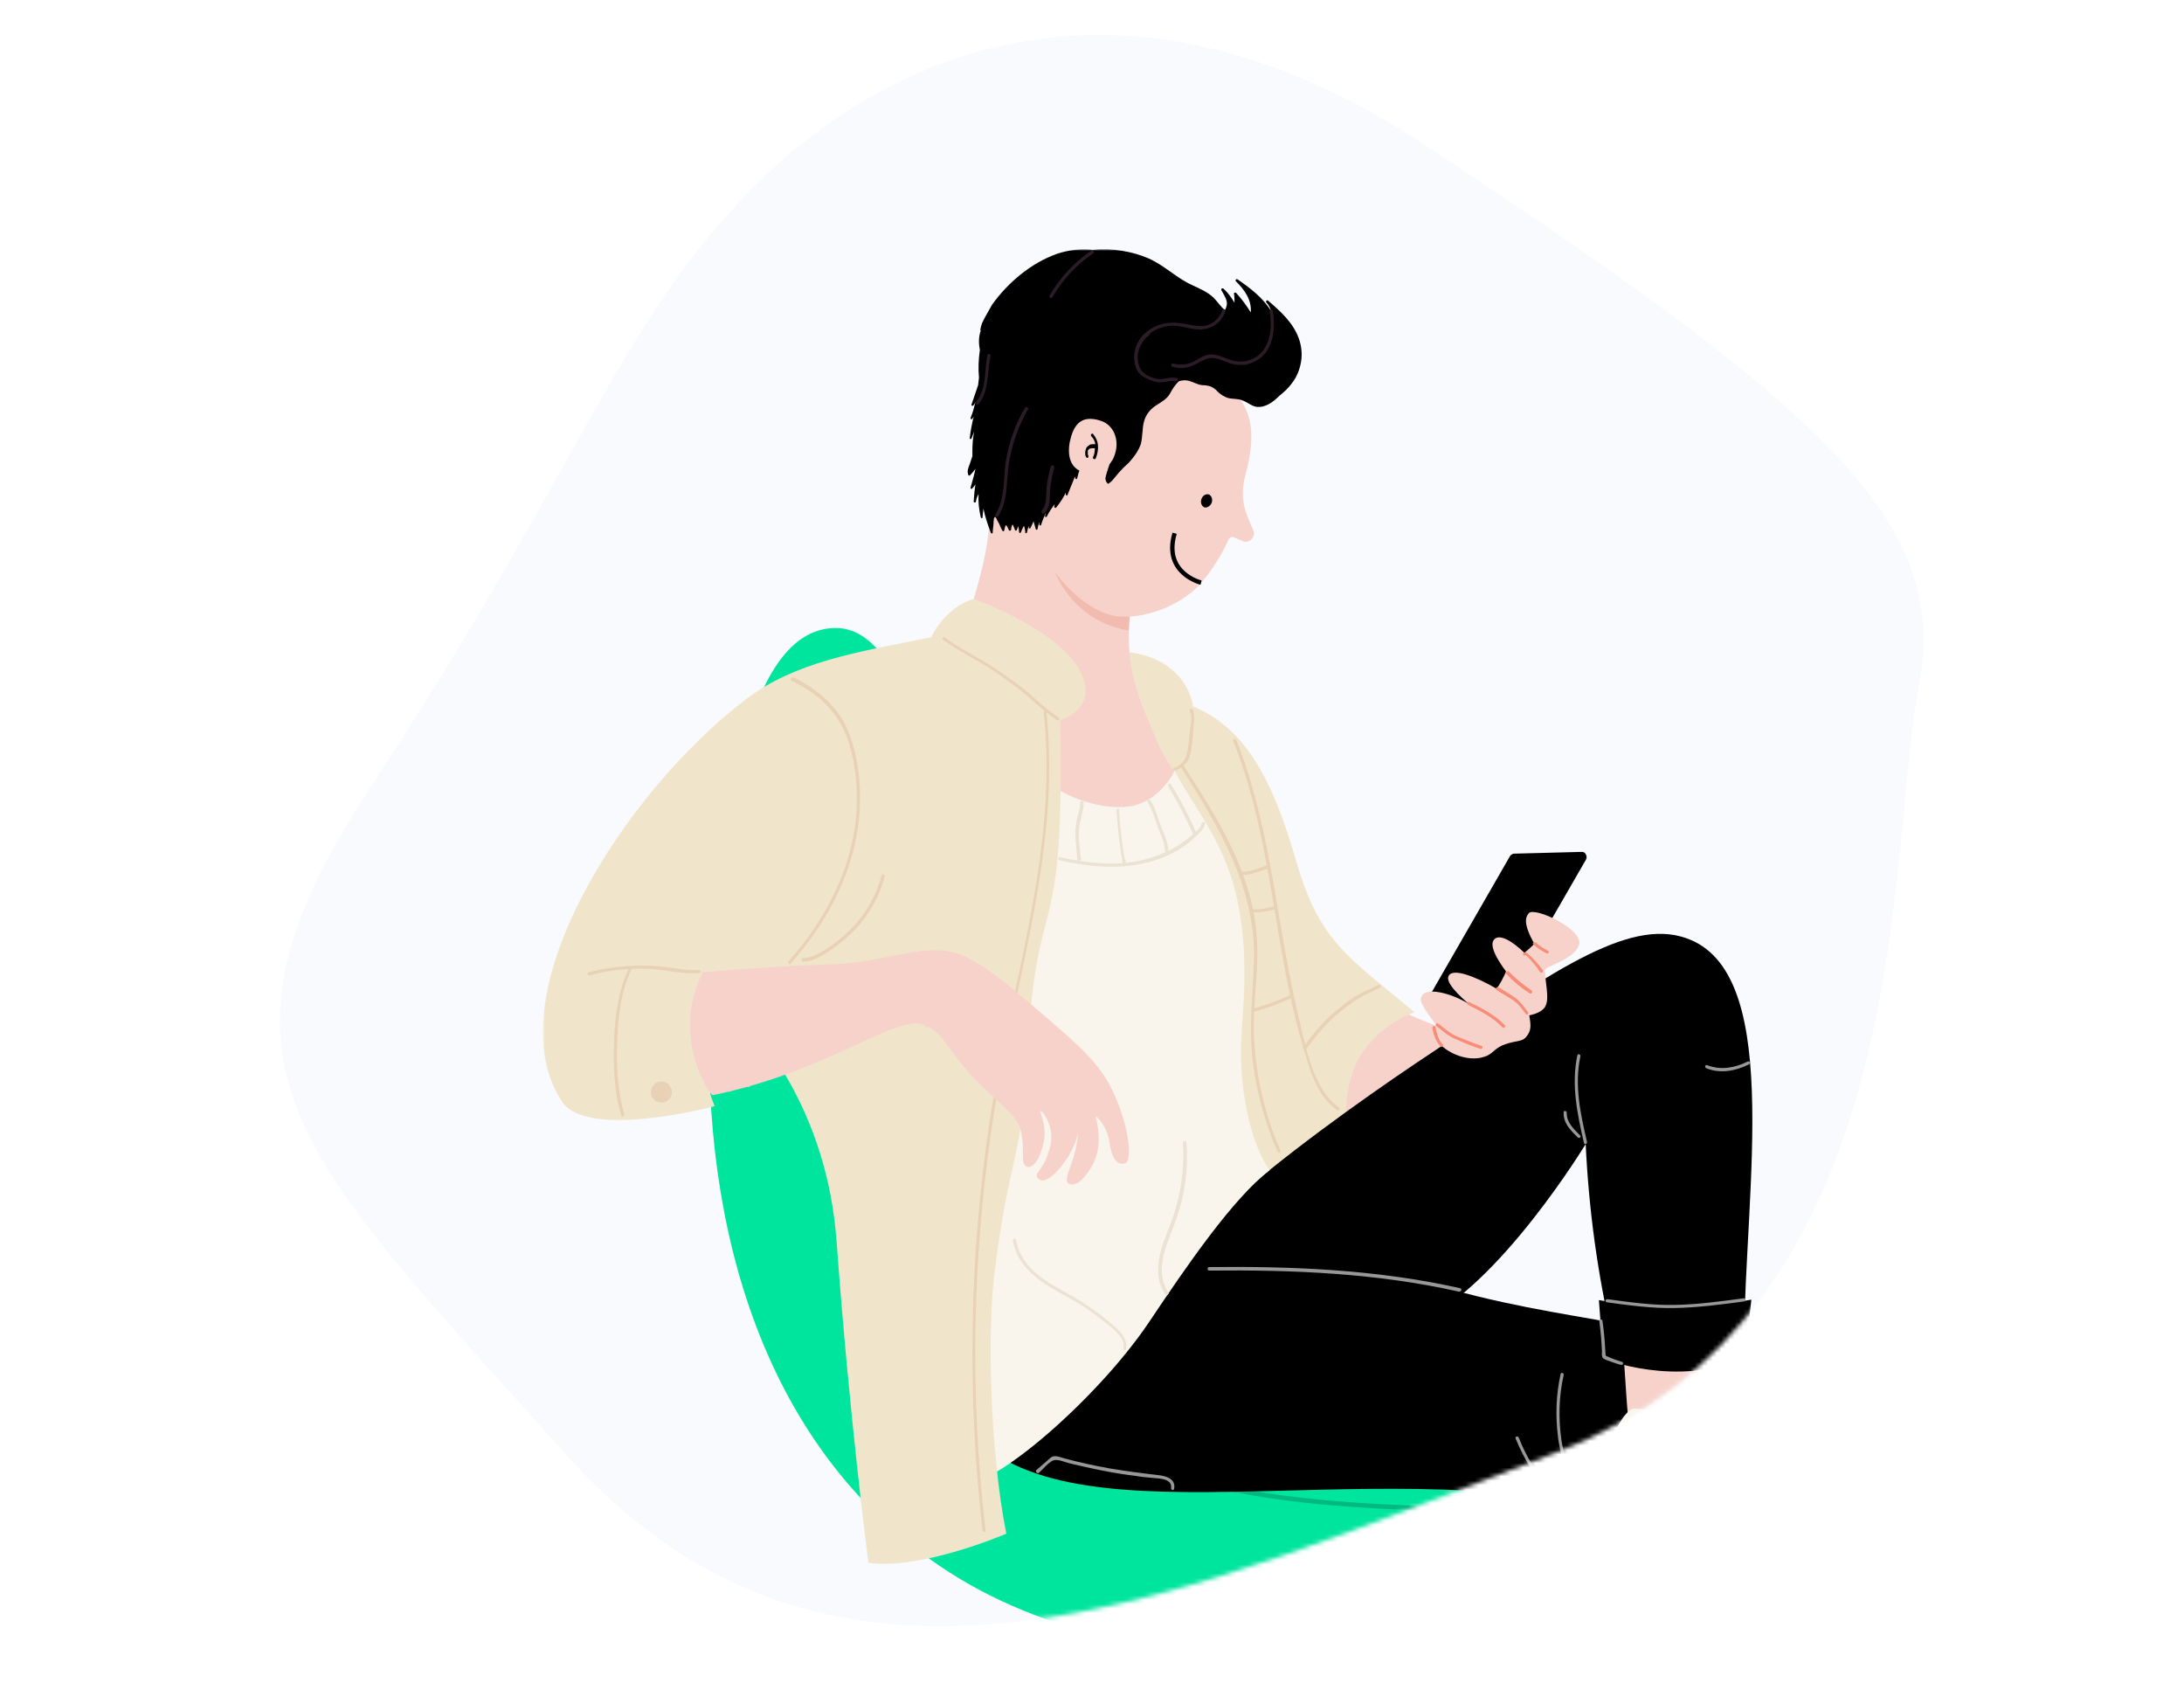
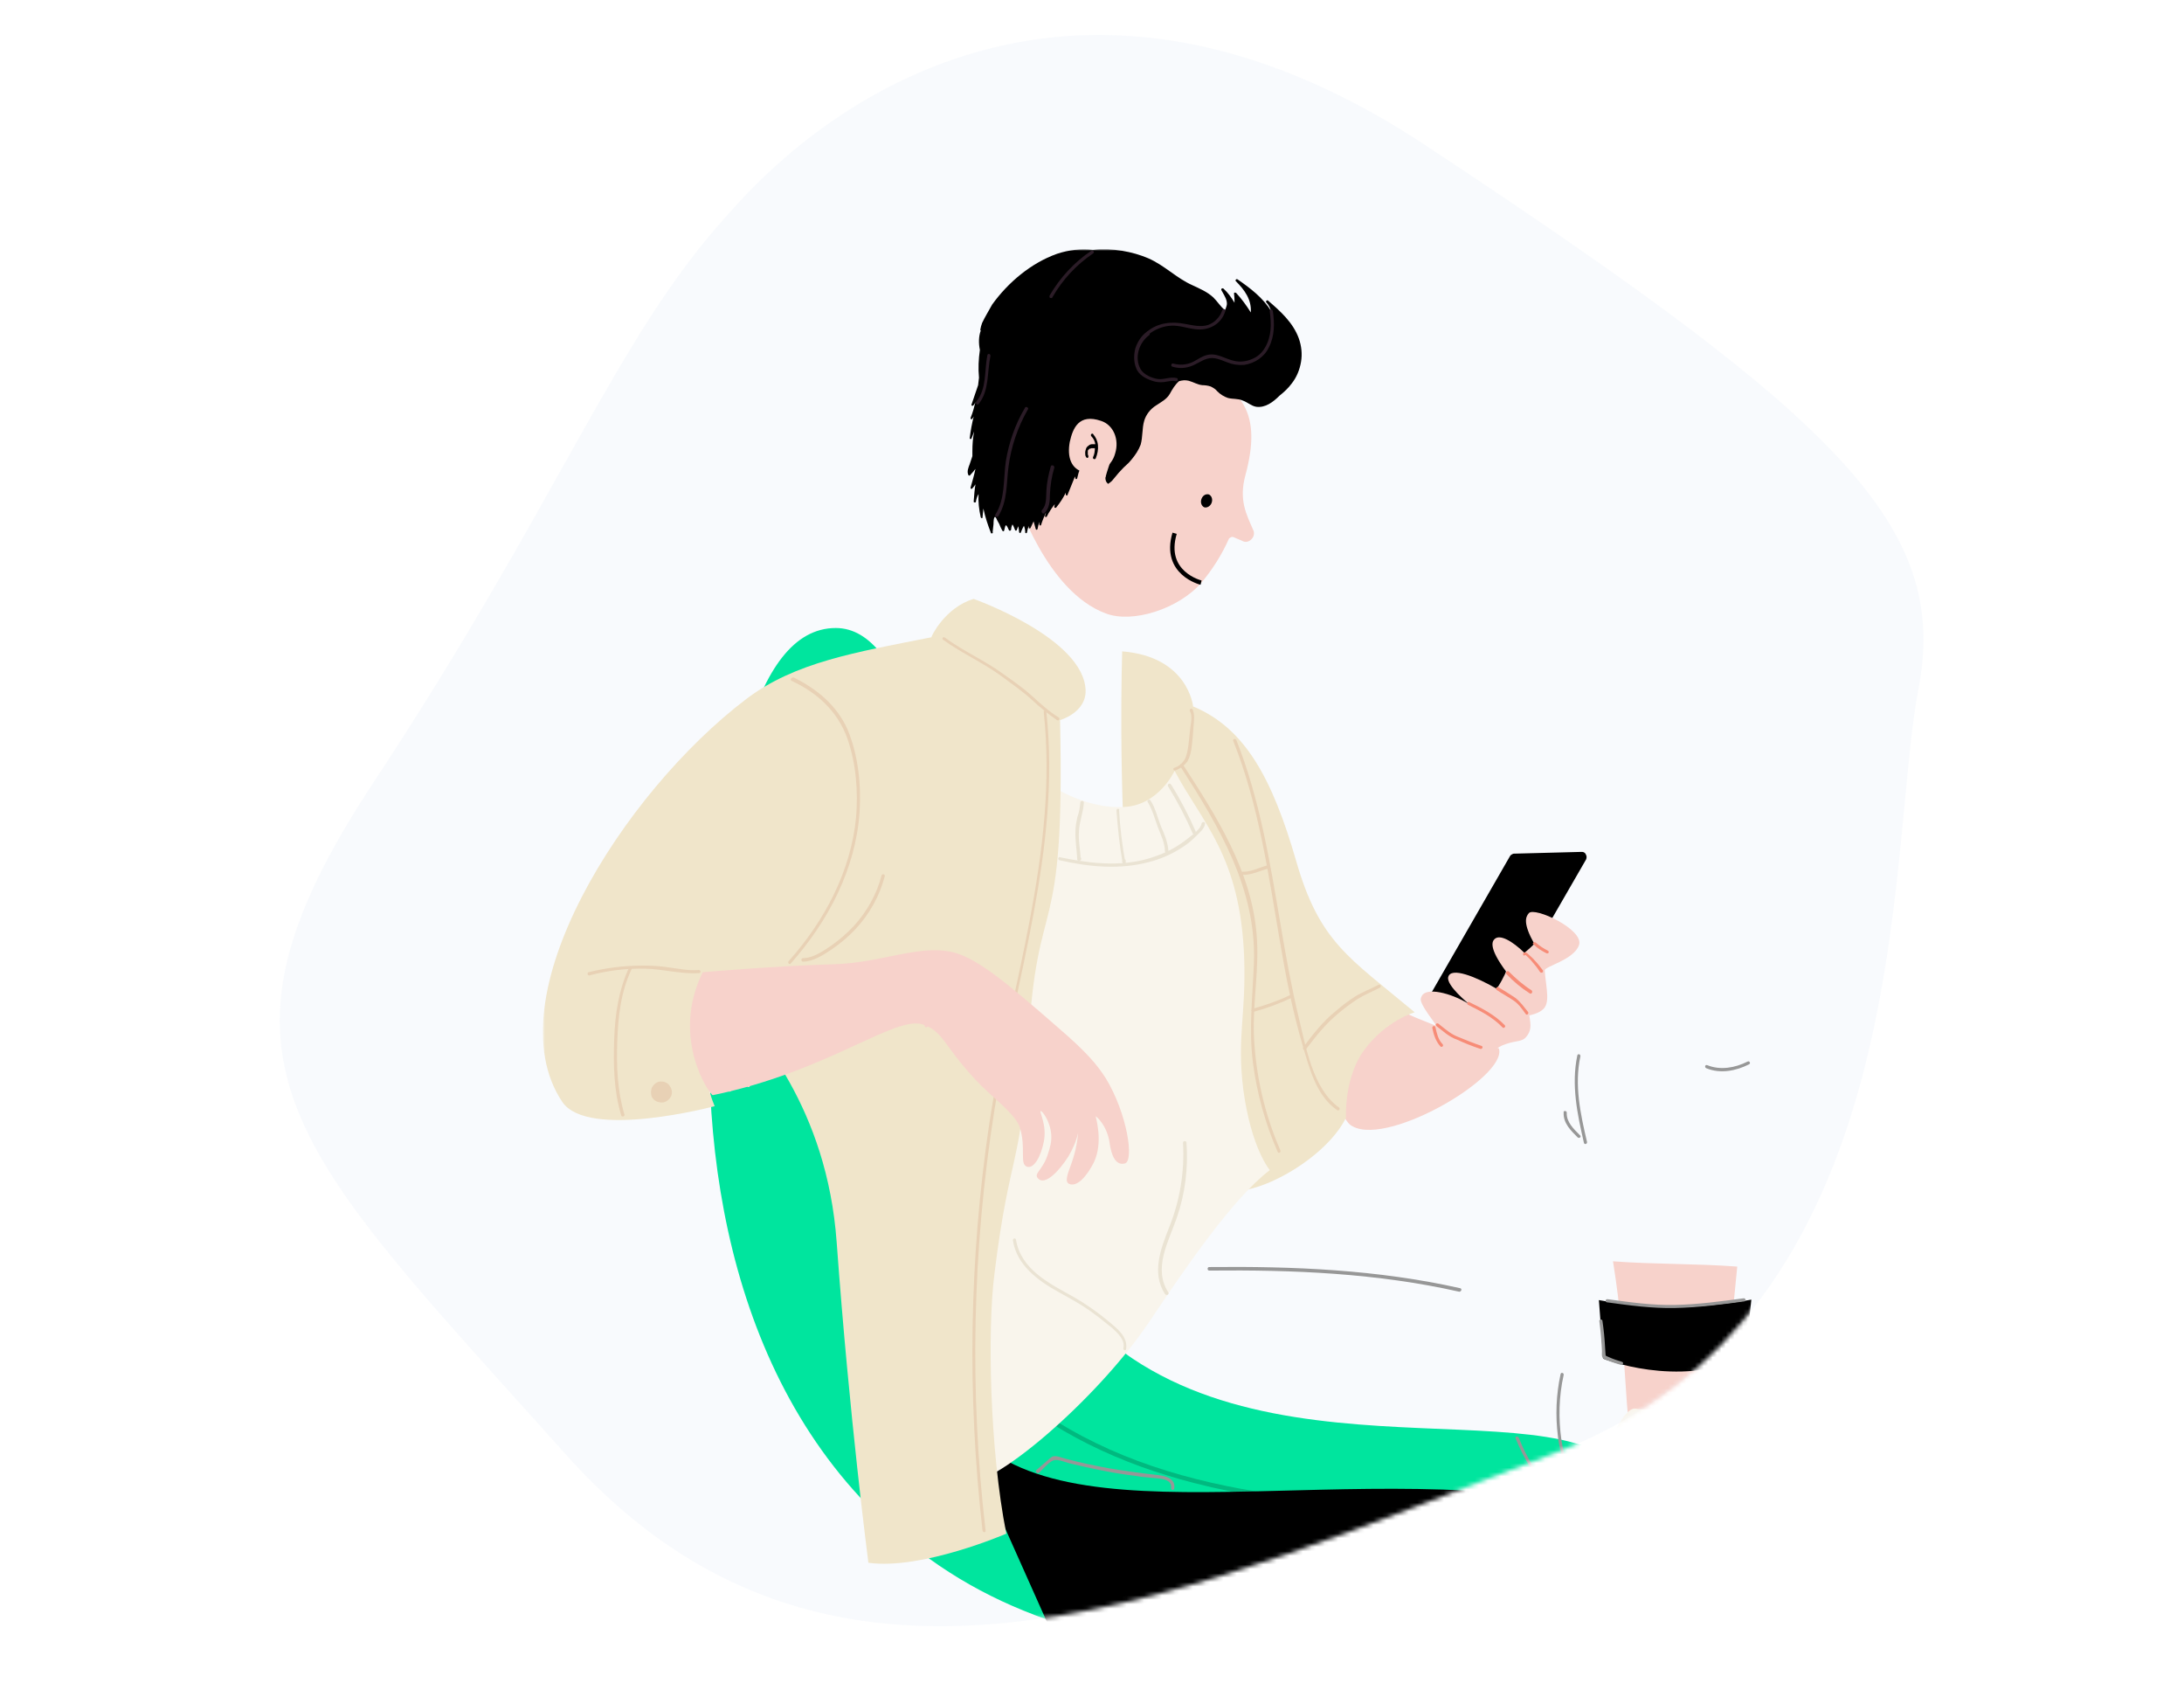
<svg xmlns="http://www.w3.org/2000/svg" xmlns:xlink="http://www.w3.org/1999/xlink" version="1.1" id="Layer_1" x="0px" y="0px" viewBox="0 0 495.7 383.5" style="enable-background:new 0 0 495.7 383.5;" xml:space="preserve">
  <style type="text/css">
	.st0{clip-path:url(#SVGID_00000014619202146274353360000007846807037008802206_);}
	.st1{fill-rule:evenodd;clip-rule:evenodd;fill:#F6F8FC;fill-opacity:0.7;}
	.st2{fill-rule:evenodd;clip-rule:evenodd;fill:#F4FAF8;filter:url(#Adobe_OpacityMaskFilter);}
	.st3{mask:url(#mask0_2_1624_00000114044895736295593560000013761220491893140908_);}
	.st4{fill:#00E59E;}
	.st5{opacity:0.8;}
	.st6{opacity:0.8;fill:#01A06D;enable-background:new    ;}
	.st7{fill:#F7D2CB;}
	.st8{fill:#F0E5CA;}
	.st9{fill:#F9F5EC;}
	.st10{opacity:0.3;}
	.st11{fill:#E68770;}
	.st12{fill:#2B1C27;}
	.st13{fill:#979797;}
	.st14{fill:#E8D1B5;}
	.st15{fill:#EAE3D3;}
	.st16{fill:#F78C77;}
	.st17{fill:none;stroke:#000000;stroke-miterlimit:10;}
</style>
  <g>
    <defs>
      <rect id="SVGID_1_" x="56.4" width="383" height="391.1" />
    </defs>
    <clipPath id="SVGID_00000010293908040607845980000004476222018431738264_">
      <use xlink:href="#SVGID_1_" style="overflow:visible;" />
    </clipPath>
    <g style="clip-path:url(#SVGID_00000010293908040607845980000004476222018431738264_);">
      <path class="st1" d="M165.1,48.8c5.3-5.8,64.5-77.9,158.5-15.8c94,62.1,119,86.3,111.8,123.5c-7.2,37.2,0,141.8-82.3,173.1    c-82.3,31.3-162.4,70.1-224.7,0.4C66,260.3,42.7,241.3,84.8,177.5C126.9,113.7,139.9,76.4,165.1,48.8z" />
      <defs>
        <filter id="Adobe_OpacityMaskFilter" filterUnits="userSpaceOnUse" x="123.2" y="56.5" width="303.1" height="449.9">
          <feColorMatrix type="matrix" values="1 0 0 0 0  0 1 0 0 0  0 0 1 0 0  0 0 0 1 0" />
        </filter>
      </defs>
      <mask maskUnits="userSpaceOnUse" x="123.2" y="56.5" width="303.1" height="449.9" id="mask0_2_1624_00000114044895736295593560000013761220491893140908_">
        <path class="st2" d="M165.1,48.8c5.3-5.8,64.5-77.9,158.5-15.8c94,62.1,119,86.3,111.8,123.5c-7.2,37.2,0,141.8-82.3,173.1     c-82.3,31.3-162.4,70.1-224.7,0.4C66,260.3,42.7,241.3,84.8,177.5C126.9,113.7,139.9,76.4,165.1,48.8z" />
      </mask>
      <g class="st3">
        <path d="M224.8,506.4l47.5-141.8h15.8l46.5,141.8h-11.8l-42.7-130l-43.6,130H224.8z" />
        <path class="st4" d="M372,344.9c0,3.3-2.5,8.2-9.7,12c-29.4,15.8-100.5,31.5-149.2-1.7c-43-29.4-54.3-83.2-51.8-129.3     c2.4-45.4,9.3-83.4,28.4-83.4c32.1,0,26.6,138.7,67.4,165.8C301.5,337.9,372.1,309.5,372,344.9z" />
        <g class="st5">
          <path class="st6" d="M187.8,151.2c-0.9,20.7-0.4,41.4,1.2,62c1.6,19.5,4,39.1,10.4,57.7c5.5,15.9,14.1,31.1,26.7,42.6      c12.6,11.5,28.5,18.8,44.9,23c21.6,5.6,44.1,6.1,66.3,6.6c0.1,0,0.2-0.1,0.3-0.2c0.1-0.1,0.1-0.2,0.1-0.3c0-0.1,0-0.3-0.1-0.3      c-0.1-0.1-0.2-0.2-0.3-0.2c-36.4-0.8-76.5-2-106.3-25.8c-29.3-23.4-37.2-62.2-40.5-97.6c-2-22.4-2.6-44.9-1.7-67.4      C188.8,150.6,187.8,150.6,187.8,151.2L187.8,151.2z" />
        </g>
-         <path d="M214.8,316.9c16,35.8,81.4,14.1,140.6,23.6c0,0-0.7,4.6-6.9,27.9c-8.7,33-8.4,35.9-6.4,59.2l29.6,5     c17.2-50.4,39-101.2,25.2-119.5c-10.1-13.4-35.7-11.7-67.5-20.5c-34.9-9.7-38.4-19.5-55.3-18.8L214.8,316.9z" />
+         <path d="M214.8,316.9c16,35.8,81.4,14.1,140.6,23.6c0,0-0.7,4.6-6.9,27.9c-8.7,33-8.4,35.9-6.4,59.2l29.6,5     c-10.1-13.4-35.7-11.7-67.5-20.5c-34.9-9.7-38.4-19.5-55.3-18.8L214.8,316.9z" />
        <path class="st7" d="M304.5,251.8c-1.8-5.4,2.1-11.1,4.2-13.5c3.1-3.3,6.7-6.1,10.6-8.3c6.2,2.9,20.9,7.9,20.9,7.9     c2.1,6.5-26.7,23.2-33.9,17.2C305.2,254,304.7,252.5,304.5,251.8z" />
        <path class="st8" d="M254.7,147.8c15,1.2,16.1,12.5,16.1,12.5c11.8,4.9,18,16.4,23.4,35.1c5.3,18.4,11.9,21.8,26.9,34.3     c0,0-6.5,1.8-11.5,8.6c-4.6,6.3-4.1,15.3-4.1,15.3c-4.3,8.9-19.5,17.8-27.1,16.6C250.7,265.7,254.7,147.8,254.7,147.8z" />
        <path class="st7" d="M394.3,287.4c-1.3,13.6-3,28.4-2.9,41.2c0,6.7-18.2,7.7-20.3,1.5c-2.7-8-1.5-22.3-5-43.9     C375.3,286.9,385,286.7,394.3,287.4z" />
        <path class="st8" d="M369.8,324.7c-4.7,0.2-9.7,27.5-5.9,30.9c3.8,3.4,13.2,5,21.2,8.1c9.1,3.6,18.1,5.1,23.4,5.5     c9.5,0.7,16.7-1.5,17.2-8.3c0.7-9.5-26.1-17.4-32-30.8c-1.1-2.5-1.7-10.1-5.7-9.2c-6.4,1.5-6.6,7.4-9.9,7.6     C371.9,328.7,369.8,324.7,369.8,324.7z" />
        <path class="st9" d="M371,319.6c-4.7,0.2-12.2,25.1-8.4,28.5c3.8,3.4,15.4,6,23.4,9.2c9.1,3.6,18.2,4.7,23.5,5.1     c9.5,0.7,16.2-1.4,16.7-8.3l-36.7-34.4C383.1,321.2,371,319.6,371,319.6z" />
        <path class="st8" d="M394.3,332.3c-2.8,1.1-5.1,3-6.8,5.4c-0.3,0.5-1.2,0-0.8-0.5c1.8-2.6,4.3-4.6,7.2-5.7     C394.5,331.3,394.9,332.1,394.3,332.3L394.3,332.3z" />
        <path class="st8" d="M397.6,336.9c-2.2,0.5-4.1,1.8-5.4,3.6c-0.4,0.5-1.2,0-0.8-0.5c1.5-2,3.6-3.4,6-4c0.1,0,0.2,0,0.4,0.1     c0.1,0.1,0.2,0.2,0.2,0.3c0,0.1,0,0.2-0.1,0.4C397.8,336.8,397.7,336.8,397.6,336.9L397.6,336.9z" />
        <path class="st8" d="M401.2,340.1c-1.5,0.8-2.7,2-3.7,3.4c-0.4,0.5-1.2,0-0.8-0.5c1.1-1.5,2.5-2.7,4.1-3.7c0.1-0.1,0.2-0.1,0.4,0     c0.1,0,0.2,0.1,0.3,0.2c0.1,0.1,0.1,0.2,0,0.4C401.4,339.9,401.3,340,401.2,340.1z" />
        <path class="st8" d="M405,342.8c-0.6,0.4-1.1,0.9-1.5,1.5c-0.5,0.5-1,1.1-1.4,1.8c-0.1,0.1-0.2,0.2-0.3,0.2c-0.1,0-0.3,0-0.4-0.1     c-0.1,0-0.1-0.1-0.1-0.1c0-0.1-0.1-0.1-0.1-0.2c0-0.1,0-0.1,0-0.2c0-0.1,0-0.1,0.1-0.2c0.4-0.7,0.9-1.3,1.5-1.8     c0.5-0.6,1-1.1,1.6-1.6c0.1-0.1,0.2-0.1,0.4-0.1c0.1,0,0.2,0.1,0.3,0.2c0,0,0.1,0.1,0.1,0.2c0,0.1,0,0.1,0,0.2     c0,0.1,0,0.1-0.1,0.2C405.1,342.8,405.1,342.8,405,342.8L405,342.8z" />
-         <path d="M278.4,273.9c11.2-10.5,31-24.6,42.9-32.6c28.2-18.7,46.5-32.5,60.2-28.8c23.6,6.3,14.6,56,14.3,93.1     c0,0-21.9,5.2-29.8-1.9c-3.4-14.5-5.4-29.3-6.1-44.1c0,0-19.6,32.3-37.7,40.3C301.2,309.3,278.4,273.9,278.4,273.9z" />
-         <path class="st7" d="M223.5,171.6c26.7,29.3,32.5,32.8,43.1,30.9V175c-1.9-2.4-3.4-5-4.4-7.9c-5.3-11.6-6.5-17.6-5.8-27.3l1.5-23     l-32.8-2.5c0,0-0.3,2.8-0.8,7c-1,9.1-5.8,23.1-9.1,30.3c-2.5,5.5-5.8,6.3-8,9.5C207.2,161,212.8,160,223.5,171.6z" />
        <g class="st10">
-           <path class="st11" d="M256.2,143.1l0.1-1.7l0.2-2.4c0,0-13.4-5.1-18.2-12.5C238.2,126.5,241.3,140.5,256.2,143.1z" />
-         </g>
+           </g>
        <path class="st7" d="M230.7,112.8c0,0,3.1,0.6,7.1-4.6c0.1-0.1,20.3-29.5,31.4-25.4c13.2,4.9,17.2,11.1,13.5,24.9     c-1.6,5.8,0.2,9,1.8,12.7c0.6,1.5-1.2,3.2-2.6,2.3l-1.9-0.8c-0.2-0.1-0.4-0.1-0.6,0c-0.2,0.1-0.4,0.2-0.5,0.4     c-1.6,3.6-3.7,6.9-6.2,9.9c-5.2,6-15.7,9.3-21.7,7C237.4,134.2,230.7,112.8,230.7,112.8z" />
        <path d="M222.9,73.3c-0.2,0.5-0.3,1-0.4,1.5c0,0,0,0.1,0,0.1c0,0,0.1,0.1,0.1,0.1c-0.5,1.4-0.5,2.9-0.2,4.4     c-0.3,2.1-0.4,4.2-0.2,6.3c-0.1,0.6-0.1,1.1-0.2,1.7l-1.5,4.4c-0.1,0.2,0.2,0.4,0.4,0.2c0.2-0.2,0.4-0.5,0.5-0.8     c-0.3,1.2-0.6,2.4-1.1,3.6c0,0.1,0,0.1,0,0.2c0,0.1,0.1,0.1,0.1,0.1c0.1,0,0.1,0,0.2,0c0.1,0,0.1-0.1,0.1-0.1l0.3-0.5     c-0.4,1.6-0.7,3.2-0.9,4.9c0,0.1,0,0.1,0,0.1c0,0,0.1,0.1,0.1,0.1c0,0,0.1,0,0.2,0c0,0,0.1-0.1,0.1-0.1c0.2-0.5,0.4-1.1,0.6-1.6     c-0.3,1.5-0.4,3-0.4,4.5v0.1c0,0,0,0.1,0,0.1c0,0.3,0,0.6,0,0.9c-0.2,0.6-0.4,1.2-0.6,1.8c-0.3,0.8-0.7,1.7-0.3,2.5     c0,0,0,0.1,0.1,0.1c0,0,0.1,0,0.1,0c0,0,0.1,0,0.1,0c0,0,0.1,0,0.1-0.1c0.4-0.4,0.8-0.9,1.2-1.4c-0.3,1.4-0.7,2.8-1.1,4.2     c0,0,0,0.1,0,0.2c0,0.1,0.1,0.1,0.1,0.1c0,0,0.1,0,0.2,0c0.1,0,0.1,0,0.1-0.1c0.3-0.3,0.5-0.6,0.7-0.9c-0.2,1.2-0.3,2.5-0.4,3.8     c0,0,0,0.1,0,0.1c0,0,0,0.1,0,0.1c0,0,0,0,0.1,0.1c0,0,0.1,0,0.1,0c0,0,0.1,0,0.1,0c0,0,0.1,0,0.1,0c0,0,0,0,0.1-0.1     c0,0,0-0.1,0-0.1c0.1-0.6,0.3-1.2,0.6-1.7c-0.1,1.8,0.1,3.5,0.5,5.3c0.1,0.2,0.4,0.3,0.4,0c0.1-0.7,0.1-1.3,0.2-2     c0.4,1.9,1,3.7,1.7,5.5c0,0.1,0,0.1,0.1,0.1c0,0,0.1,0.1,0.2,0c0.1,0,0.1,0,0.1-0.1c0,0,0.1-0.1,0-0.2l0.2-1.8     c0-0.3,0-1.7,0.4-1.6c0.2,0.2,0.3,0.4,0.4,0.7c0.2,0.3,0.3,0.6,0.5,0.9c0.2,0.5,0.4,1,0.7,1.5c0.1,0.2,0.4,0.2,0.4,0     c0.1-0.2,0.2-1.1,0.4-1.2c0.2-0.1,0.6,0.9,0.7,1.1c0,0.1,0,0.1,0.1,0.1c0,0,0.1,0,0.2,0c0.1,0,0.1,0,0.1-0.1c0,0,0.1-0.1,0.1-0.1     c0-0.4,0.1-0.8,0.3-1.2c0.3,0.4,0.4,0.9,0.6,1.3c0.1,0.2,0.4,0.1,0.4-0.1c0.1-0.3,0.2-0.5,0.3-0.8c0.1,0.4,0.2,0.9,0.2,1.3     c0,0.2,0.3,0.4,0.4,0.1c0.2-0.5,0.4-1,0.7-1.5c0.2,0.5,0.3,1,0.3,1.5c0,0.3,0.4,0.2,0.4,0c0.1-0.5,0.2-1,0.4-1.5l0,0.3     c0,0.1,0,0.1,0,0.2c0,0,0.1,0.1,0.1,0.1s0.1,0,0.2,0c0,0,0.1-0.1,0.1-0.1c0.2-0.5,0.5-1,0.7-1.5l0.5,1.8c0.1,0.2,0.4,0.1,0.4-0.1     c0.1-0.5,0.2-1,0.4-1.6c0,0.2,0,0.4,0,0.6c0,0.2,0.3,0.4,0.4,0.1c0.3-1,0.7-1.9,1.1-2.8c0,0.2-0.1,0.5-0.2,0.7c0,0.1,0,0.1,0,0.2     c0,0.1,0.1,0.1,0.1,0.1c0.1,0,0.1,0,0.2,0c0.1,0,0.1-0.1,0.1-0.1c0.5-1,1.1-1.9,1.8-2.8l-0.1,0.6c-0.1,0.2,0.3,0.3,0.4,0.2     c0.9-1.1,1.6-2.2,2.2-3.4c0,0.2,0,0.3,0,0.4c0,0.2,0.3,0.4,0.4,0.1l1.7-4.2l0.1,0.5c0.1,0.2,0.4,0.1,0.4-0.1     c0.3-1.5,0.9-2.9,1.6-4.2c0,0,0-0.1,0-0.1c0,0,0-0.1-0.1-0.1c0.2-0.4,0.4-0.7,0.6-1.1c1.7-3.1,6.6-0.9,5.7,1     c-0.2,0.5-1.2,3.5-1.3,4c0,0.1,0,0.2-0.1,0.4c0,0.2,0,0.4,0.1,0.7c0.1,0.3,0.3,0.5,0.5,0.7c0.3-0.2,0.6-0.4,0.9-0.7     c0.5-0.6,1-1.2,1.5-1.8c0.7-0.8,1.5-1.6,2.3-2.3c0.9-1,1.7-2,2.3-3.2c0.1-0.3,0.3-0.6,0.4-0.9c0.5-1.8,0.3-3.7,0.8-5.4     c0.4-1.4,1.4-2.7,2.7-3.5c1.2-0.8,2.4-1.4,3.1-2.6c0.6-1.1,1.2-2.1,2.1-2.9c0.7-0.2,1.4-0.3,2.2-0.1c1.1,0.3,2,0.9,3.1,1     c0.6,0,1.3,0.1,1.9,0.3c0.6,0.3,1.1,0.6,1.5,1.1c0.7,0.7,1.5,1.2,2.4,1.5c1.1,0.3,2.3,0.1,3.4,0.6c1.1,0.4,1.9,1.2,3,1.4     c2.1,0.3,3.9-1.1,5.3-2.5c0,0,0,0,0,0c1-0.8,2-1.7,2.8-2.8c1.1-1.4,1.8-3.1,2.1-4.9c0.3-1.8,0.1-3.6-0.5-5.3     c-1.3-3.6-4.2-6.2-7-8.6c-0.2-0.2-0.6,0.2-0.4,0.4c0.6,0.6,0.9,1.3,1.1,2c-1.8-3-4.7-5.2-7.6-7.2c-0.3-0.2-0.6,0.2-0.4,0.4     c2,2,3.6,4.2,3.4,7.1c-1-1.6-2.1-3.1-3.3-4.4c0,0-0.1-0.1-0.2-0.1c-0.1,0-0.1,0-0.2,0c-0.1,0-0.1,0.1-0.1,0.1c0,0.1,0,0.1,0,0.2     c0.1,0.7,0.1,1.3,0.1,2c-0.7-1.2-1.5-2.3-2.5-3.2c-0.2-0.2-0.6,0-0.5,0.3c0.4,0.8,1,1.6,1.2,2.5c0.1,0.4,0.1,0.8,0,1.1     c-0.1,0.4-0.2,0.7-0.4,1c-1-0.9-1.7-2-2.6-2.9c-1.4-1.3-3.1-2-4.8-2.8c-3.6-1.6-6.3-4.5-10-6.1c-3.5-1.5-8.2-2.4-12.5-1.9     c-2.8-0.3-5.5,0-8.2,0.9h0c-5.9,2.1-11.1,6.5-14.7,11.5C224.5,70.4,223.6,71.8,222.9,73.3z" />
        <path class="st7" d="M242.8,100.3c-0.6,3.3,0.2,6.2,3.4,6.9c1.5,0.3,3,0,4.3-0.8c1.3-0.8,2.2-2,2.6-3.5c1-3.2-0.4-6.5-3.2-7.4     C244.9,93.8,243.5,97.1,242.8,100.3z" />
        <path d="M247.7,98.5c0,0,0.1-0.1,0.1-0.1c0,0,0.1,0,0.1,0c0,0,0.1,0,0.1,0c0,0,0.1,0,0.1,0.1c0.6,0.7,1,1.5,1.1,2.5     c0.1,1-0.1,2-0.5,3c-0.2,0.4-0.8,0.1-0.6-0.3c0.3-0.6,0.4-1.3,0.4-2l-0.1,0c-0.1,0-0.2,0-0.3,0h-0.1H248c-0.1,0-0.2,0-0.2,0h0     l-0.1,0l-0.2,0.1c0,0,0,0,0,0l-0.1,0l-0.1,0h0l-0.1,0.1l-0.1,0.1c0,0-0.1,0.1-0.1,0.1c0,0,0,0.1-0.1,0.1v0l0,0.1c0,0,0,0.1,0,0.2     c0,0,0,0.1,0,0.1c0,0,0,0,0,0c0,0.1,0,0.1,0,0.2c0,0.1,0,0.1,0,0.2c0-0.1,0,0,0,0c0,0,0,0.1,0,0.1c0,0.1,0,0.1,0.1,0.2     c0,0,0,0,0,0.1c0-0.1,0,0,0,0c0,0.1,0.1,0.2,0,0.3c0,0.1-0.1,0.2-0.1,0.2c0,0-0.1,0-0.1,0c0,0-0.1,0-0.1,0c0,0-0.1,0-0.1-0.1     c0,0-0.1-0.1-0.1-0.1c-0.2-0.3-0.2-0.6-0.2-1c0-0.3,0.1-0.6,0.2-0.9c0.1-0.3,0.3-0.5,0.6-0.7c0.2-0.2,0.5-0.3,0.7-0.3     c0.3,0,0.5,0,0.8,0c-0.1-0.7-0.4-1.3-0.9-1.8c0-0.1-0.1-0.1-0.1-0.2C247.6,98.6,247.6,98.6,247.7,98.5z" />
        <path d="M272.7,113.2c-0.3,0.8,0,1.6,0.6,1.9c0.6,0.2,1.4-0.2,1.7-1c0.3-0.8,0-1.6-0.6-1.9C273.7,112,273,112.4,272.7,113.2z" />
        <path class="st12" d="M288.2,70.7c0.4,2.8,0.4,5.7-1.1,8.2c-0.7,1.2-1.7,2.1-3,2.6c-1.2,0.5-2.6,0.7-3.9,0.4     c-2.1-0.4-4.1-2-6.4-1.3c-1.1,0.3-2,1-3,1.5c-1.4,0.7-3,0.8-4.5,0.4c-0.4-0.2-0.7,0.6-0.2,0.7c1.3,0.4,2.6,0.4,3.9,0     c1.4-0.4,2.6-1.4,4-1.8c1.6-0.5,3.1,0.3,4.5,0.8c1.2,0.5,2.5,0.7,3.9,0.6c1.2-0.2,2.3-0.6,3.3-1.3c1-0.7,1.8-1.6,2.3-2.7     c1.3-2.5,1.3-5.4,0.9-8.2C288.8,70,288.1,70.2,288.2,70.7L288.2,70.7z" />
        <path class="st12" d="M277.4,70.4c-0.2,0.7-0.6,1.4-1.2,2c-0.5,0.6-1.2,1-1.9,1.3c-1.7,0.6-3.6,0.1-5.3-0.2     c-3.1-0.6-6.1-0.3-8.6,1.7c-0.4,0.3,0,0.9,0.4,0.6c1.4-1.1,3.2-1.8,5-1.9c1.9-0.1,3.7,0.6,5.5,0.8c3,0.4,5.9-1.1,6.8-4.1     C278.3,70.2,277.6,69.9,277.4,70.4L277.4,70.4z" />
        <path class="st12" d="M226.6,117.1c2.1-3.4,1.8-7.4,2.3-11.2c0.6-4.6,2.1-9,4.4-13c0.1-0.1,0.1-0.2,0-0.3c0-0.1-0.1-0.2-0.2-0.2     c-0.1-0.1-0.2-0.1-0.3,0c-0.1,0-0.2,0.1-0.2,0.2c-2.2,3.7-3.6,7.8-4.3,12c-0.6,4.1-0.1,8.6-2.4,12.2     C225.7,117.2,226.3,117.5,226.6,117.1L226.6,117.1z" />
        <path class="st12" d="M237.1,116.4c1.1-1.1,1.2-2.7,1.2-4.2c0.1-2.1,0.4-4.1,1-6.1c0-0.1,0-0.2-0.1-0.3c0-0.1-0.1-0.1-0.2-0.2     c-0.1,0-0.2,0-0.3,0c-0.1,0-0.1,0.1-0.2,0.2c-0.5,1.8-0.9,3.6-1,5.5c-0.1,1.5,0.1,3.3-1,4.4C236.2,116.2,236.7,116.8,237.1,116.4     z" />
        <path class="st12" d="M222.1,91.7c2.5-3.1,1.9-7.2,2.7-10.9c0.1-0.5-0.6-0.7-0.7-0.2c-0.7,3.5-0.1,7.6-2.5,10.5     C221.3,91.5,221.8,92,222.1,91.7z" />
        <path class="st12" d="M260.4,75.2c-1.3,0.9-2.2,2.3-2.7,3.8c-0.4,1.5-0.4,3.2,0.2,4.6c0.6,1.5,2.1,2.3,3.6,2.8     c0.8,0.3,1.7,0.4,2.6,0.3c0.9-0.1,1.8-0.4,2.7-0.2c0.1,0,0.2,0,0.3,0c0.1,0,0.2-0.1,0.2-0.2c0-0.1,0-0.2,0-0.3     c0-0.1-0.1-0.2-0.2-0.2c-1.5-0.4-2.9,0.4-4.3,0.2c-1.4-0.2-3.2-1-3.9-2.2c-1.5-2.6-0.4-6.1,2-7.8     C261.1,75.6,260.8,74.9,260.4,75.2L260.4,75.2z" />
        <path class="st12" d="M247.7,56.9c-3.9,2.6-7.1,6.1-9.5,10.2c0,0.1,0,0.2,0,0.3c0,0.1,0.1,0.2,0.2,0.2c0.1,0,0.2,0.1,0.3,0     c0.1,0,0.2-0.1,0.2-0.2c2.3-4,5.4-7.3,9.2-9.9C248.5,57.3,248.1,56.6,247.7,56.9z" />
        <path class="st9" d="M237.1,177.3c0,0,8.5,6.4,18.2,5.8c7.8-0.5,11.3-8.2,11.3-8.2c6.2,11.8,15,19.2,15.8,42.7     c0.4,13.1-1.7,17.7-0.2,29.7c1.8,13.3,6,18.2,6,18.2c-8.4,6.5-18.7,21.5-27.4,34.5c-11.9,17.7-36.3,38.5-42.1,36.3     c0,0-5.8-13.2,0.2-77.6C223,213.9,221,191.1,237.1,177.3z" />
        <path class="st8" d="M221,135.9c0,0,25.1,8.9,25.4,20.8c0.1,5-5.8,6.7-5.8,6.7c1.2,52.7-5.3,37.4-7.2,73.5     c-1.5,28.2-4.2,23.7-7.7,52.2c-1.6,12.4-1.1,39.8,2.7,58.9c0,0-19.2,8.3-31.3,6.6c0,0-4.3-32.7-7.2-72.7     c-2.2-30.5-17.9-47.5-25-56.1c0,0-9.2,9.3-2.7,25.2c0,0-28.8,7.7-34.6-1c-15.7-23.5,13.7-70.1,41.8-91.4     c11.1-8.4,24.9-10.6,42-14C211.3,144.5,214.5,137.8,221,135.9z" />
        <path d="M396.1,308.1c-15.5,6.9-32.2,0.2-32.2,0.2l-1-13.3c0,0,9.1,1.7,18.1,1.6c7.8-0.1,16.5-1.7,16.5-1.7L396.1,308.1z" />
        <path d="M340.3,228l-15-0.3c-0.2,0-0.4-0.1-0.5-0.2c-0.2-0.1-0.3-0.2-0.4-0.4c-0.1-0.2-0.1-0.4-0.1-0.5c0-0.2,0.1-0.4,0.1-0.5     l18.3-31.8c0.1-0.2,0.2-0.3,0.4-0.4c0.2-0.1,0.3-0.2,0.5-0.2l15.3-0.4c0.2,0,0.4,0,0.6,0.1c0.2,0.1,0.3,0.2,0.4,0.4     c0.1,0.2,0.2,0.4,0.2,0.6c0,0.2,0,0.4-0.1,0.6l-18.7,32.4c-0.1,0.2-0.2,0.3-0.4,0.4C340.7,227.9,340.5,228,340.3,228z" />
        <path class="st7" d="M325.9,235.8c2.3,3.4,7.8,5.4,11.5,3.8c1.8-0.8,1.9-1.9,4.4-2.7c2.3-0.8,3.6-0.5,4.5-1.5     c1.3-1.5,1.2-2.6,0.8-5c0,0,2-0.4,2.9-1.2c2-1.4,0.9-5,0.6-9c-0.1-0.9,6.7-2.4,7.8-5.8c1.1-3.5-10.1-8.7-11.4-7.2     c-0.8,0.9-1.3,2.4,1.2,6.9c0.1,0.2-2.2,2.1-2.2,2.1c-2.8-2.7-5.6-4.3-6.8-3.1c-0.5,0.5-1.4,1.9,2.6,7.3c0.1,0.2-1.9,4-2.2,3.9     c-4.5-2.6-10.3-5-10.9-2.6c-0.5,1.9,4.7,6.1,4.7,6.1c-4.3-2.6-9.7-3.8-10.7-1.8c-0.4,0.8-0.7,1.2,2.6,5.7     C327.5,234.5,325.8,235.7,325.9,235.8z" />
        <path class="st13" d="M364.7,295.5c5.1,0.7,10.2,1.4,15.4,1.3c5.3-0.1,10.6-0.8,15.8-1.5c0.5-0.1,0.3-0.8-0.2-0.7     c-5.2,0.7-10.4,1.4-15.6,1.5c-5.1,0.1-10.1-0.6-15.2-1.3C364.4,294.7,364.2,295.4,364.7,295.5L364.7,295.5z" />
        <path class="st13" d="M363,299.8c0.3,2.3,0.5,4.5,0.6,6.8c0,0.4-0.1,1,0.1,1.4c0.2,0.4,0.6,0.4,0.9,0.6c1.1,0.4,2.2,0.8,3.3,1.1     c0.5,0.1,0.7-0.6,0.2-0.7c-1-0.3-1.9-0.6-2.8-1c-0.2-0.1-0.5-0.2-0.7-0.3c-0.2-0.1-0.2-0.2-0.2-0.5c0-0.5-0.1-1-0.1-1.5     c-0.1-2-0.3-4-0.6-6C363.7,299.3,362.9,299.3,363,299.8z" />
        <path class="st13" d="M360.2,259.1c-1.5-6.4-2.9-12.9-1.5-19.4c0.1-0.5-0.6-0.7-0.7-0.2c-1.4,6.7,0,13.3,1.5,19.8     C359.6,259.8,360.3,259.6,360.2,259.1z" />
        <path class="st13" d="M387.3,242.4c3.2,1.3,6.7,0.6,9.7-0.9c0.4-0.2,0.1-0.9-0.4-0.6c-2.8,1.4-6.1,2-9.1,0.8     C387,241.5,386.8,242.2,387.3,242.4L387.3,242.4z" />
        <path class="st13" d="M331.4,292.3c-18.7-4.2-37.8-5-56.9-4.8c-0.1,0-0.2,0-0.3,0.1c-0.1,0.1-0.1,0.2-0.1,0.3     c0,0.1,0,0.2,0.1,0.3s0.2,0.1,0.3,0.1c19-0.2,38.1,0.6,56.7,4.8C331.7,293.1,331.9,292.4,331.4,292.3z" />
        <path class="st13" d="M235.8,334.2c0.9-0.8,2.1-2.3,3.2-2.8c1-0.4,2.5,0.3,3.6,0.6c2.5,0.6,5.1,1.2,7.7,1.7     c2.5,0.5,5,0.9,7.5,1.2c1.1,0.2,2.2,0.3,3.3,0.4c1.4,0.2,5,0,4.7,2.3c-0.1,0.5,0.6,0.7,0.7,0.2c0.4-2.3-1.9-2.9-3.7-3.1     c-3.6-0.4-7.3-0.9-10.9-1.5c-3.3-0.6-6.7-1.3-10-2.2c-0.9-0.2-2.1-0.8-3-0.5c-0.5,0.2-1,0.8-1.4,1.1l-2.3,2     C234.9,333.9,235.5,334.5,235.8,334.2L235.8,334.2z" />
        <path class="st13" d="M355.7,340c0.2-2.4,0.1-4.9-0.1-7.3c-0.3-2-0.9-3.9-1.2-5.9c-0.7-4.9-0.6-9.9,0.5-14.8     c0.1-0.5-0.6-0.7-0.7-0.2c-1,4.6-1.2,9.4-0.6,14.1c0.2,2.2,0.9,4.2,1.2,6.4c0.4,2.5,0.3,5.1,0.2,7.7     C354.9,340.5,355.6,340.5,355.7,340z" />
        <path class="st13" d="M352.5,338.8c-3.3-3.7-6-8-7.8-12.6c-0.2-0.4-0.9-0.3-0.7,0.2c1.9,4.7,4.6,9.1,8,12.9     C352.3,339.7,352.8,339.1,352.5,338.8L352.5,338.8z" />
        <path class="st13" d="M354.9,252.5c-0.1,2.4,1.7,4.1,3.2,5.6c0.4,0.3,0.9-0.2,0.5-0.5c-1.4-1.4-3.1-3-3-5.1c0-0.1,0-0.2-0.1-0.3     c-0.1-0.1-0.2-0.1-0.3-0.1s-0.2,0-0.3,0.1C354.9,252.3,354.9,252.4,354.9,252.5z" />
        <path class="st14" d="M214.1,145.2c4.3,3.1,9.1,5.2,13.3,8.3c2.3,1.7,4.6,3.3,6.7,5.2c1.8,1.7,3.8,3.3,5.8,4.7     c0.4,0.3,0.8-0.4,0.4-0.6c-2.3-1.4-4.2-3.2-6.2-5c-2-1.8-4.2-3.3-6.3-4.8c-4.2-3.1-9.1-5.2-13.3-8.3     C214,144.3,213.7,145,214.1,145.2L214.1,145.2z" />
        <path class="st14" d="M266.8,174.8c1.1-0.4,2-1.1,2.7-2c0.6-1.1,0.9-2.3,1-3.6c0.2-1.5,0.3-3,0.4-4.4c0.1-1.3,0.3-2.6-0.2-3.8     c-0.2-0.4-0.9-0.1-0.6,0.4c0.5,1,0.3,2.3,0.1,3.4l-0.4,3.7c-0.1,1.1-0.3,2.3-0.7,3.4c-0.2,0.5-0.6,1-1,1.4     c-0.4,0.4-0.9,0.7-1.5,0.9C266.1,174.3,266.3,175,266.8,174.8L266.8,174.8z" />
        <path class="st14" d="M236.9,161.6c3.4,31.8-7.7,62.6-12.4,93.6c-4.5,30.5-5,61.4-1.5,92.1c0.1,0.5,0.8,0.5,0.7,0     c-3.7-31.7-3-63.8,2-95.4c4.8-29.9,15.1-59.6,11.8-90.3C237.5,161.1,236.8,161.1,236.9,161.6z" />
        <path class="st7" d="M159.5,220.6c0,0,16.1-1.4,29.6-1.8c11.4-0.3,20.1-4.9,28-2.5c5.1,1.6,11.2,6.5,23.2,17     c6.5,5.6,8.7,8.3,10.7,11.4c4.8,7.9,6.5,18.7,4.3,19.3c-2.3,0.6-3.1-2.4-3.4-4.3c-0.5-4.3-3.1-6.4-3.2-6.4     c-0.1,0,1.8,5.7-0.4,10.4c-1.6,3.2-3.9,5.8-5.7,4.9c-1-0.5-0.2-2.4,0.4-4.1c0.9-2.4,1.5-4.9,1.7-7.5c-0.4,1.9-1.2,3.7-2.2,5.4     c-2.3,3.6-5.3,6.5-6.8,5.1c-1.3-1.2,0.9-1.8,2.1-5.5c0.6-1.8,0.9-3,0.8-4.5c-0.2-3.1-2.1-5.5-2.4-5.4c-0.4,0.1,1.5,3.2,0.7,7     c-0.6,3.1-2.2,6.3-3.9,5.6c-1.6-0.7-0.1-4.1-1.5-8.8c-0.9-3.1-6.9-7.4-10.1-10.9c-7.5-8.1-7.2-10.8-11.8-12.5     c-6.4-2.3-21.5,10.6-47.8,16C161.4,248.8,152,235.8,159.5,220.6z" />
        <path class="st7" d="M159.1,243.9c2.4,0.6,4.6,1.9,6.2,3.7c0.3,0.3,0.9-0.1,0.6-0.4c-1.7-2-4.1-3.4-6.7-4     C158.8,243.2,158.7,243.8,159.1,243.9L159.1,243.9z" />
        <path class="st7" d="M157.8,239.8c2.3,0.6,4.6,1.2,6.7,2.3c2,1,3.8,2.5,5.1,4.4c0.3,0.4,0.8,0,0.6-0.4c-1.3-1.9-3.1-3.4-5.2-4.5     c-2.2-1.2-4.6-1.8-7.1-2.5C157.4,239,157.3,239.7,157.8,239.8L157.8,239.8z" />
        <path class="st7" d="M162.7,240.8c0-1.8-0.5-3.5-1.4-5c-0.9-1.5-2.3-3.1-4.1-3.5c-0.4-0.1-0.6,0.6-0.1,0.7     c1.6,0.4,2.9,1.9,3.7,3.3c0.8,1.4,1.2,3,1.2,4.5C162,241.3,162.7,241.2,162.7,240.8z" />
        <path class="st7" d="M166.6,243.1c0.4-0.7,0.6-1.4,0.6-2.2c0.1-0.8,0.1-1.7,0-2.5c-0.2-1.6-0.7-3.2-1.5-4.7     c-0.9-1.4-2-2.7-3.4-3.7c-1.4-1-2.9-1.7-4.6-2.1c-0.4-0.1-0.6,0.6-0.1,0.7c3,0.7,5.6,2.6,7.3,5.2c0.8,1.3,1.3,2.7,1.5,4.1     c0.1,0.8,0.1,1.6,0.1,2.4c-0.1,0.7-0.1,1.7-0.5,2.3C165.8,243,166.4,243.5,166.6,243.1L166.6,243.1z" />
        <path class="st7" d="M210.6,232.6c-0.2-0.9-0.2-1.8,0-2.6c0.2-0.9,0.6-1.7,1.1-2.4c0-0.1,0.1-0.2,0-0.3c0-0.1-0.1-0.2-0.2-0.2     c-0.1,0-0.2-0.1-0.3,0c-0.1,0-0.2,0.1-0.2,0.2c-0.6,0.8-1,1.7-1.2,2.7c-0.2,1-0.2,2,0.1,2.9C210,233.3,210.7,233.1,210.6,232.6z" />
        <path class="st7" d="M244.9,256.9c0.2-1,0.1-2-0.2-3c-0.3-1-0.8-1.8-1.4-2.6c-0.3-0.4-0.9,0.2-0.5,0.5c0.6,0.7,1,1.4,1.2,2.3     c0.2,0.8,0.3,1.7,0.2,2.6c0,0.1,0,0.2,0,0.3c0,0.1,0.1,0.1,0.2,0.2c0.1,0,0.2,0,0.3,0C244.7,257,244.8,256.9,244.9,256.9     L244.9,256.9z" />
        <path class="st14" d="M267.9,173.9c8.8,13.7,17.3,27.8,16.7,44.6c-0.3,7.7-1.2,15.2-0.2,22.8c0.9,6.9,2.8,13.7,5.6,20.1     c0.2,0.4,0.8,0.1,0.6-0.4c-3.6-8.2-5.6-17.1-6-26c-0.3-7.7,1.3-15.4,0.6-23.1c-1.2-14.3-9.1-26.7-16.7-38.4     C268.2,173.1,267.6,173.5,267.9,173.9z" />
        <path class="st14" d="M158.6,220.1c-2.3,0.2-4.6-0.3-6.9-0.6c-1.9-0.3-3.8-0.4-5.8-0.4c-4.2,0-8.3,0.5-12.3,1.5     c-0.1,0-0.2,0.1-0.2,0.2c0,0.1-0.1,0.2,0,0.3c0,0.1,0.1,0.2,0.2,0.2c0.1,0,0.2,0.1,0.3,0c4.1-1.1,8.4-1.6,12.6-1.5     c4.1,0.1,8.2,1.3,12.2,1C159.1,220.8,159.1,220.1,158.6,220.1L158.6,220.1z" />
        <path class="st14" d="M179.7,154.5c5.8,2.7,10.4,6.9,12.6,13c2,5.7,2.5,12,2,18c-1.2,12.3-7.2,23.5-15.3,32.6     c-0.3,0.4,0.2,0.9,0.5,0.5c8.5-9.6,14.7-21.4,15.6-34.3c0.4-6.2-0.3-12.9-2.7-18.7c-2.4-5.5-7-9.3-12.3-11.9     C179.6,153.7,179.2,154.3,179.7,154.5L179.7,154.5z" />
        <path class="st14" d="M142.8,219.5c-2.4,5.2-3.2,10.6-3.4,16.3c-0.2,5.8-0.1,11.7,1.6,17.3c0,0.1,0.1,0.2,0.2,0.2     c0.1,0,0.2,0.1,0.3,0c0.1,0,0.2-0.1,0.2-0.2c0-0.1,0.1-0.2,0-0.3c-1.6-5.4-1.8-11-1.6-16.5c0.2-5.8,0.8-11.2,3.3-16.5     C143.6,219.4,143,219,142.8,219.5L142.8,219.5z" />
        <path class="st14" d="M182.3,218.2c2.3,0,4.7-1.6,6.5-2.8c1.9-1.3,3.7-2.8,5.3-4.5c3.2-3.4,5.5-7.5,6.7-12c0-0.1,0-0.2,0-0.3     c0-0.1-0.1-0.1-0.2-0.2c-0.1,0-0.2,0-0.3,0c-0.1,0-0.1,0.1-0.2,0.2c-1.1,4.3-3.3,8.2-6.3,11.5c-1.5,1.6-3.1,3-4.9,4.3     c-1.9,1.3-4.3,3-6.6,3c-0.1,0-0.2,0-0.3,0.1c-0.1,0.1-0.1,0.2-0.1,0.3c0,0.1,0,0.2,0.1,0.3C182.1,218.2,182.2,218.2,182.3,218.2     L182.3,218.2z" />
        <path class="st14" d="M279.9,168.1c5.9,14.8,8,30.5,10.7,46.1c1.3,7.7,2.8,15.3,5,22.8c1.6,5.4,3.1,11.6,7.9,14.9     c0.4,0.3,0.8-0.4,0.4-0.6c-5.9-4.2-7.5-13.7-9.1-20.3c-1.7-7.1-3-14.3-4.2-21.5c-2.4-14.1-4.7-28.3-10-41.6     C280.4,167.5,279.7,167.7,279.9,168.1z" />
        <path class="st14" d="M296.4,238.1c2.2-2.9,4.5-5.8,7.3-8.1c1.4-1.2,2.9-2.3,4.4-3.3c1.6-1,3.4-1.7,5.1-2.6     c0.4-0.2,0.1-0.9-0.4-0.6c-1.7,0.9-3.6,1.6-5.2,2.6c-1.6,1-3,2.1-4.4,3.3c-2.9,2.3-5.2,5.3-7.4,8.2     C295.5,238.1,296.2,238.5,296.4,238.1L296.4,238.1z" />
        <path class="st14" d="M282,198.5c2,0.1,3.9-0.9,5.8-1.4c0.1,0,0.2-0.1,0.2-0.2c0-0.1,0.1-0.2,0-0.3c0-0.1-0.1-0.2-0.2-0.2     c-0.1,0-0.2-0.1-0.3,0c-1.8,0.5-3.6,1.5-5.6,1.4C281.5,197.7,281.5,198.4,282,198.5L282,198.5z" />
        <path class="st14" d="M284.5,229.6c3-0.8,5.9-1.9,8.7-3.2c0.4-0.2,0.1-0.8-0.4-0.6c-2.7,1.3-5.6,2.3-8.5,3.1c0,0-0.1,0-0.1,0.1     c0,0-0.1,0.1-0.1,0.1c0,0.1-0.1,0.2,0,0.3c0,0.1,0.1,0.2,0.2,0.2C284.3,229.6,284.4,229.6,284.5,229.6L284.5,229.6z" />
-         <path class="st14" d="M284.1,207c1.8,0.1,3.6-0.2,5.3-0.7c0.4-0.2,0.3-0.9-0.2-0.7c-1.7,0.6-3.4,0.8-5.1,0.7     C283.6,206.3,283.6,207,284.1,207L284.1,207z" />
        <path class="st14" d="M152.5,247.8c0,0.5-0.1,0.9-0.4,1.3c-0.3,0.4-0.6,0.7-1.1,0.9c-0.4,0.2-0.9,0.2-1.4,0.1     c-0.5-0.1-0.9-0.3-1.2-0.6c-0.3-0.3-0.6-0.7-0.6-1.2c-0.1-0.5,0-0.9,0.1-1.4c0.2-0.4,0.5-0.8,0.9-1.1c0.4-0.3,0.8-0.4,1.3-0.4     c0.6,0,1.2,0.2,1.7,0.7C152.2,246.6,152.5,247.2,152.5,247.8z" />
        <path class="st15" d="M240.5,195.2c6.6,1.5,13.6,2.2,20.3,0.4c2.8-0.7,5.4-1.9,7.8-3.5c1.1-0.7,2.1-1.6,3-2.5     c0.8-0.8,1.8-1.6,1.9-2.7c0.1-0.5-0.7-0.5-0.8,0c-0.1,1.1-2,2.5-2.9,3.2c-1.1,0.9-2.3,1.7-3.5,2.4c-2.2,1.2-4.6,2.1-7.1,2.7     c-6.2,1.4-12.5,0.6-18.7-0.7C240.2,194.4,240,195.1,240.5,195.2L240.5,195.2z" />
        <path class="st15" d="M265.1,178.4c2.1,3.4,4,7,5.6,10.7c0.2,0.4,0.8,0.1,0.7-0.4c-1.6-3.7-3.5-7.3-5.6-10.7     C265.5,177.6,264.9,177.9,265.1,178.4z" />
        <path class="st15" d="M260.5,182c1.1,1.8,1.6,3.8,2.3,5.7c0.7,1.8,1.6,3.6,1.6,5.5c0,0.5,0.8,0.5,0.8,0c-0.1-2-0.9-3.9-1.7-5.7     c-0.8-2-1.2-4.1-2.4-5.9C260.9,181.2,260.2,181.6,260.5,182z" />
        <path class="st15" d="M253.4,183.9c0.3,4,0.7,8,1.4,11.9c0.1,0.4,0.8,0.3,0.7-0.1v-0.4c0-0.5-0.8-0.5-0.8,0v0.4l0.7-0.1     c-0.7-3.9-1.2-7.8-1.4-11.7C254.2,183.4,253.4,183.4,253.4,183.9z" />
        <path class="st15" d="M245.2,182.1c-0.1,1.2-0.3,2.3-0.7,3.4c-0.2,1-0.4,2-0.4,3c-0.1,2.2,0.3,4.3,0.4,6.5c0,0.1,0,0.2,0.1,0.2     c0,0.1,0.1,0.1,0.2,0.1h0.1c0.1,0,0.1,0,0.2,0c0.1,0,0.1-0.1,0.2-0.1l0-0.1c0,0,0.1-0.1,0.1-0.1c0-0.1,0-0.1,0-0.2     c0-0.1,0-0.1-0.1-0.2c0,0-0.1-0.1-0.1-0.1h0c-0.4-0.3-0.8,0.4-0.4,0.7h0c0-0.2,0-0.4-0.1-0.6l0,0.1l0.4-0.1H245l0.3,0.4     c-0.1-2.2-0.6-4.3-0.4-6.5c0.1-2.2,1-4.2,1.1-6.4C246,181.6,245.2,181.6,245.2,182.1L245.2,182.1z" />
        <path class="st15" d="M255.6,306.1c0.4-2.8-2-4.6-3.9-6.2c-2.5-2.1-5.2-4-8-5.6c-5.4-3-12-6.2-13.1-13c-0.1-0.5-0.8-0.3-0.7,0.2     c0.9,5.6,5.7,9.1,10.4,11.7c2.7,1.5,5.5,3,8,4.9c1.4,1,2.8,2.2,4.2,3.3c1.3,1.2,2.8,2.6,2.5,4.4     C254.8,306.4,255.5,306.6,255.6,306.1L255.6,306.1z" />
        <path class="st15" d="M265.2,293.3c-3.6-5.5,0.1-11.7,1.9-17c1.9-5.5,2.6-11.2,2.2-17c0-0.5-0.8-0.5-0.8,0     c0.4,6.5-0.7,13.1-3.1,19.1c-1.9,4.8-4.1,10.4-1,15.2C264.8,294.1,265.4,293.7,265.2,293.3L265.2,293.3z" />
        <path class="st16" d="M327.4,236.9c-1-1-1.3-2.5-1.6-3.8c-0.1-0.5-0.8-0.3-0.7,0.2c0.3,1.5,0.8,3,1.8,4.1     C327.2,237.8,327.8,237.3,327.4,236.9z" />
        <path class="st16" d="M326,232.8c0.8,0.6,1.5,1.2,2.3,1.8c0.7,0.5,1.5,1,2.4,1.3c1.7,0.8,3.5,1.5,5.3,2.1     c0.5,0.1,0.7-0.6,0.2-0.7c-1.8-0.6-3.5-1.3-5.2-2c-0.8-0.3-1.5-0.7-2.2-1.2c-0.8-0.6-1.6-1.2-2.3-1.8     C326.1,232,325.6,232.5,326,232.8L326,232.8z" />
        <path class="st16" d="M333.2,228c2.8,1.4,5.6,2.8,7.8,5.1c0.3,0.4,0.9-0.2,0.5-0.5c-2.2-2.3-5.1-3.8-8-5.2     C333.1,227.1,332.8,227.8,333.2,228z" />
        <path class="st16" d="M339.8,224.7c1.2,0.8,2.5,1.5,3.7,2.3c1.2,0.8,2,2,2.8,3.1c0.3,0.4,0.8-0.2,0.5-0.5     c-0.9-1.1-1.7-2.3-2.9-3.2c-1.2-0.8-2.5-1.6-3.8-2.4c-0.1,0-0.2-0.1-0.3,0c-0.1,0-0.2,0.1-0.2,0.2c0,0.1-0.1,0.2,0,0.3     C339.6,224.6,339.7,224.6,339.8,224.7z" />
        <path class="st16" d="M346.2,216.7c0.1,0,0.3,0.2,0.4,0.3c0.1,0.1,0.3,0.3,0.4,0.4c0.3,0.3,0.6,0.6,0.9,1     c0.6,0.7,1.1,1.3,1.6,2.1c0.1,0.1,0.1,0.1,0.2,0.2c0.1,0,0.2,0,0.3,0c0.1,0,0.1-0.1,0.2-0.2c0-0.1,0-0.2,0-0.3     c-0.6-0.8-1.2-1.6-1.9-2.3c-0.3-0.4-0.7-0.7-1-1c-0.4-0.3-0.7-0.8-1.2-0.8c-0.1,0-0.2,0-0.3,0.1c-0.1,0.1-0.1,0.2-0.1,0.3     s0,0.2,0.1,0.3S346.1,216.7,346.2,216.7L346.2,216.7z" />
        <path class="st16" d="M348.2,214.4c0.8,0.8,1.8,1.4,2.8,1.9c0.1,0,0.2,0.1,0.3,0c0.1,0,0.2-0.1,0.2-0.2c0,0,0-0.1,0-0.1     c0,0,0-0.1,0-0.1c0,0,0-0.1-0.1-0.1c0,0-0.1-0.1-0.1-0.1c-1-0.5-1.9-1.1-2.7-1.8c-0.1-0.1-0.2-0.1-0.3-0.1c-0.1,0-0.2,0-0.3,0.1     c-0.1,0.1-0.1,0.2-0.1,0.3C348.1,214.2,348.1,214.3,348.2,214.4L348.2,214.4z" />
        <path class="st16" d="M341.9,221c1.6,1.7,3.4,3.2,5.3,4.4c0.4,0.3,0.8-0.4,0.4-0.7c-1.9-1.2-3.6-2.7-5.2-4.3     C342.1,220.2,341.6,220.7,341.9,221L341.9,221z" />
        <path class="st17" d="M272.6,132.2c0,0-8.7-2.1-6-11.2" />
      </g>
    </g>
  </g>
</svg>